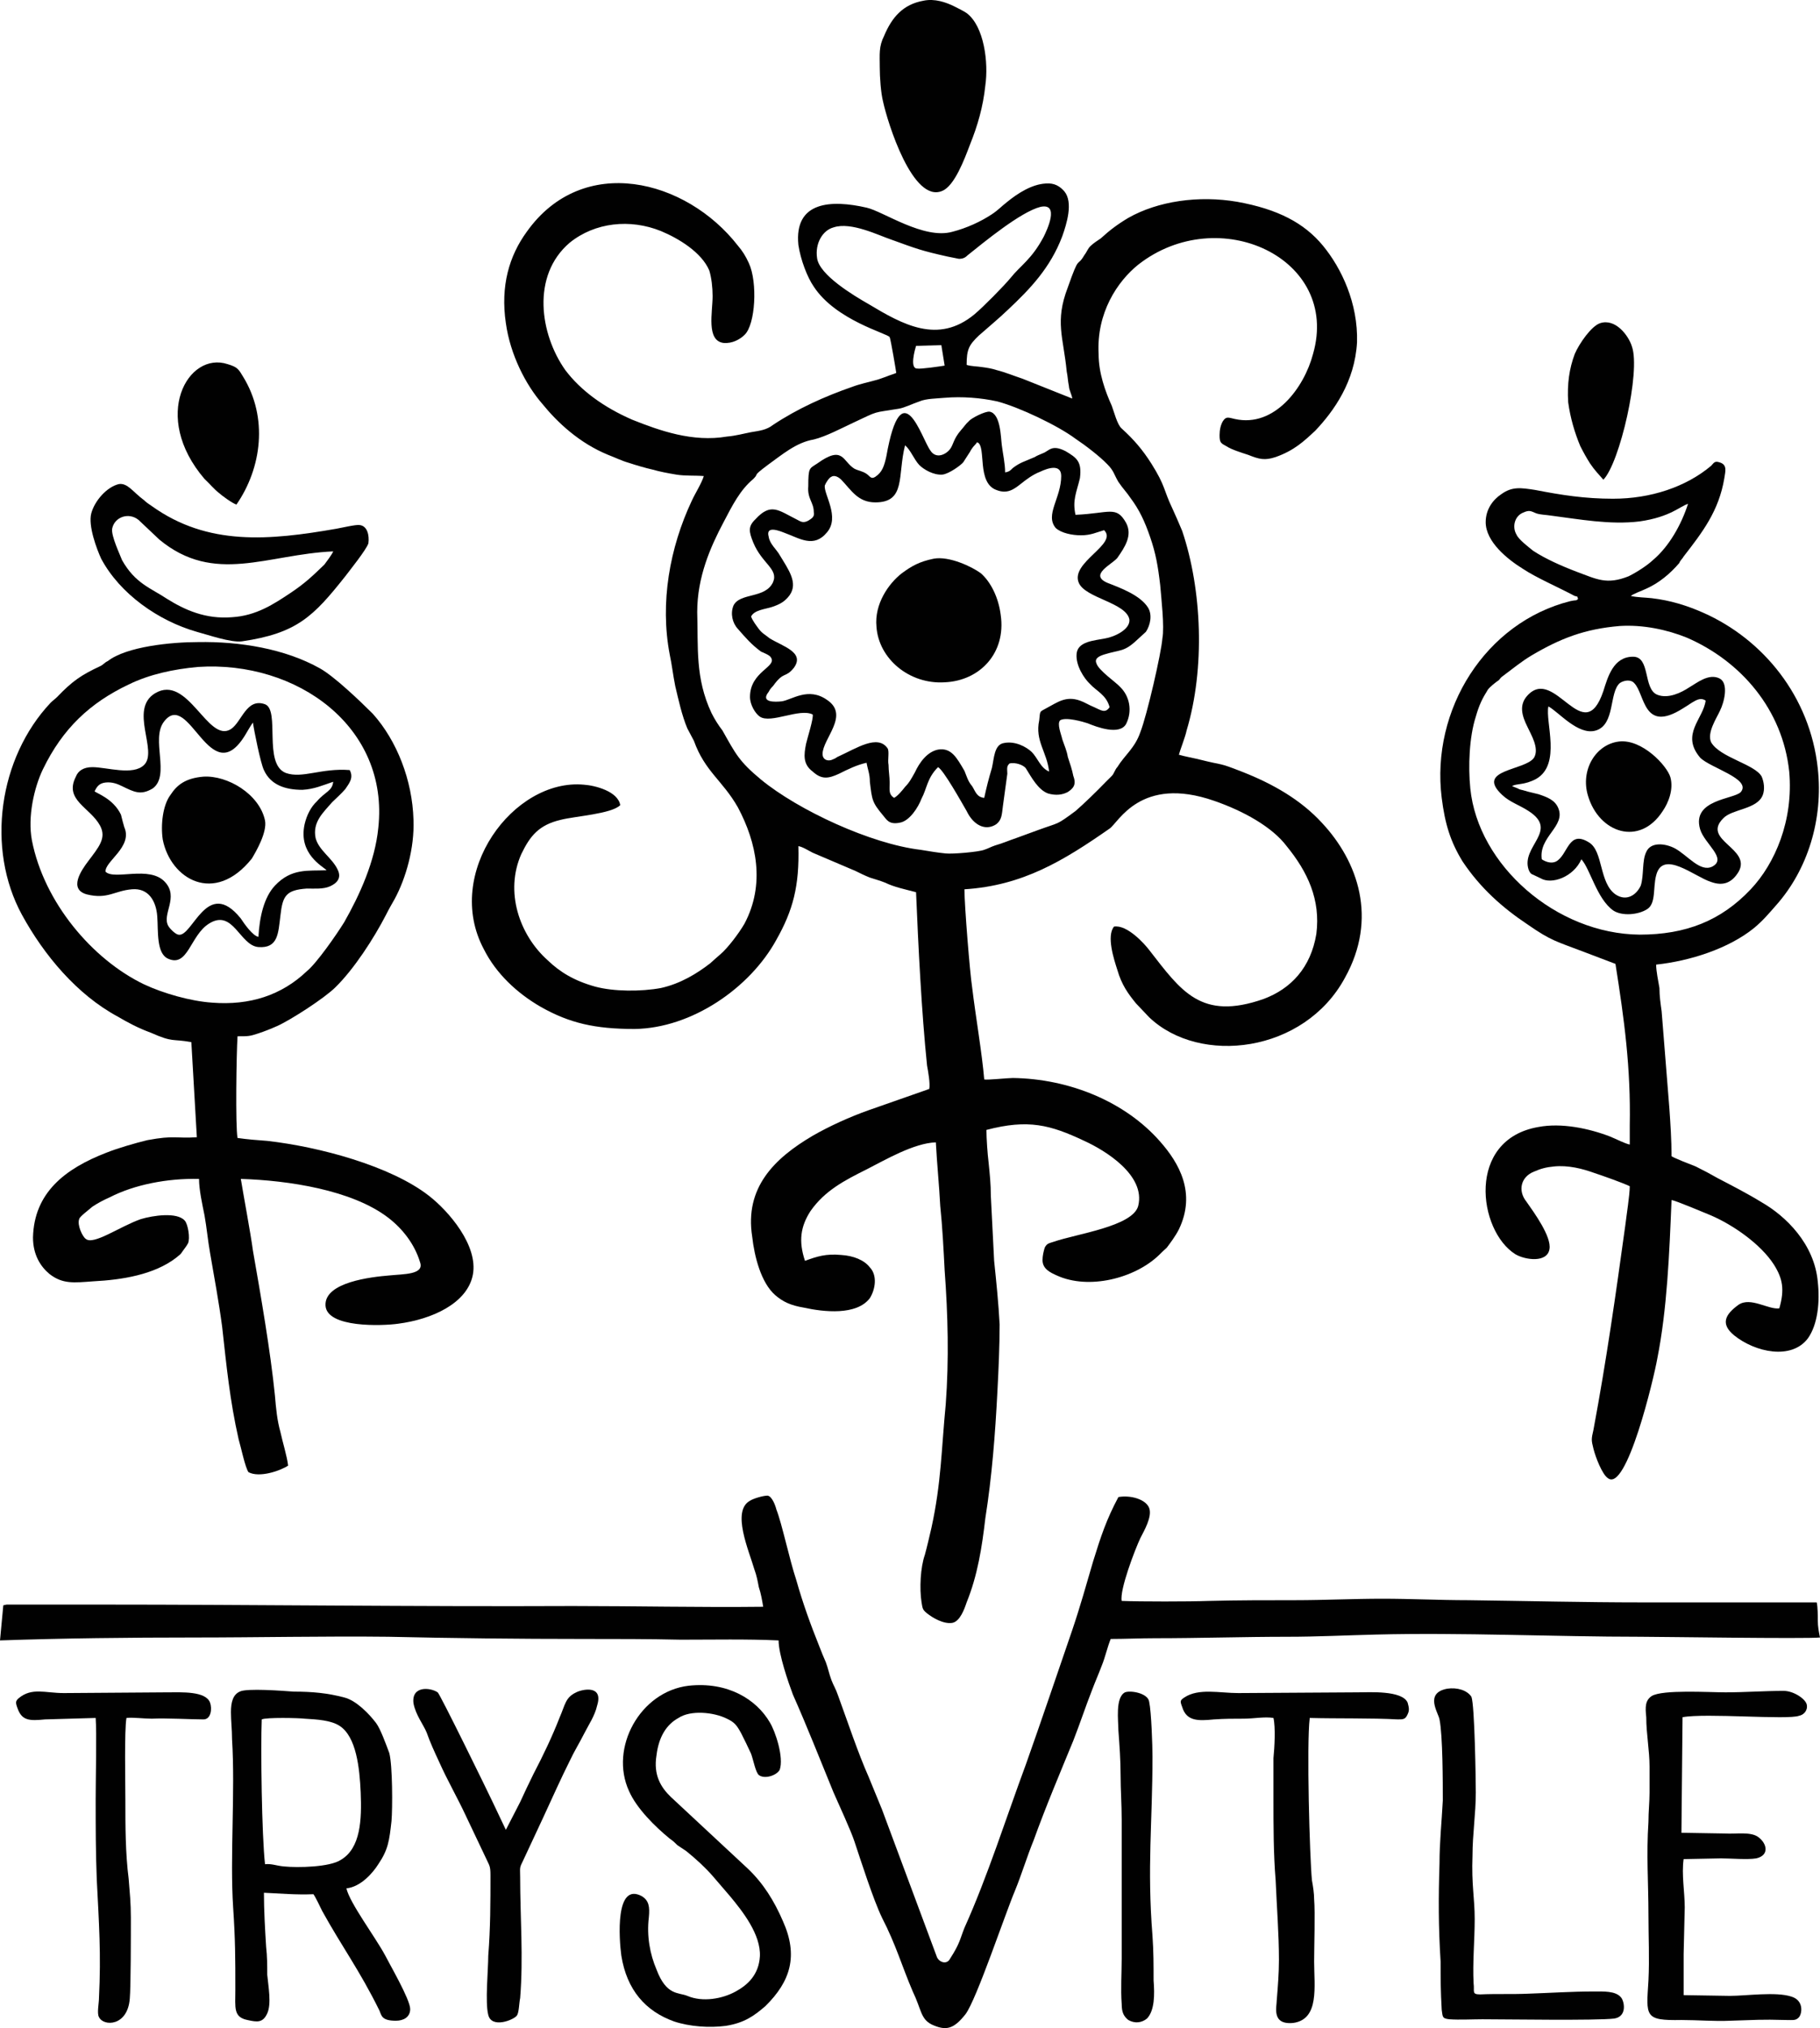
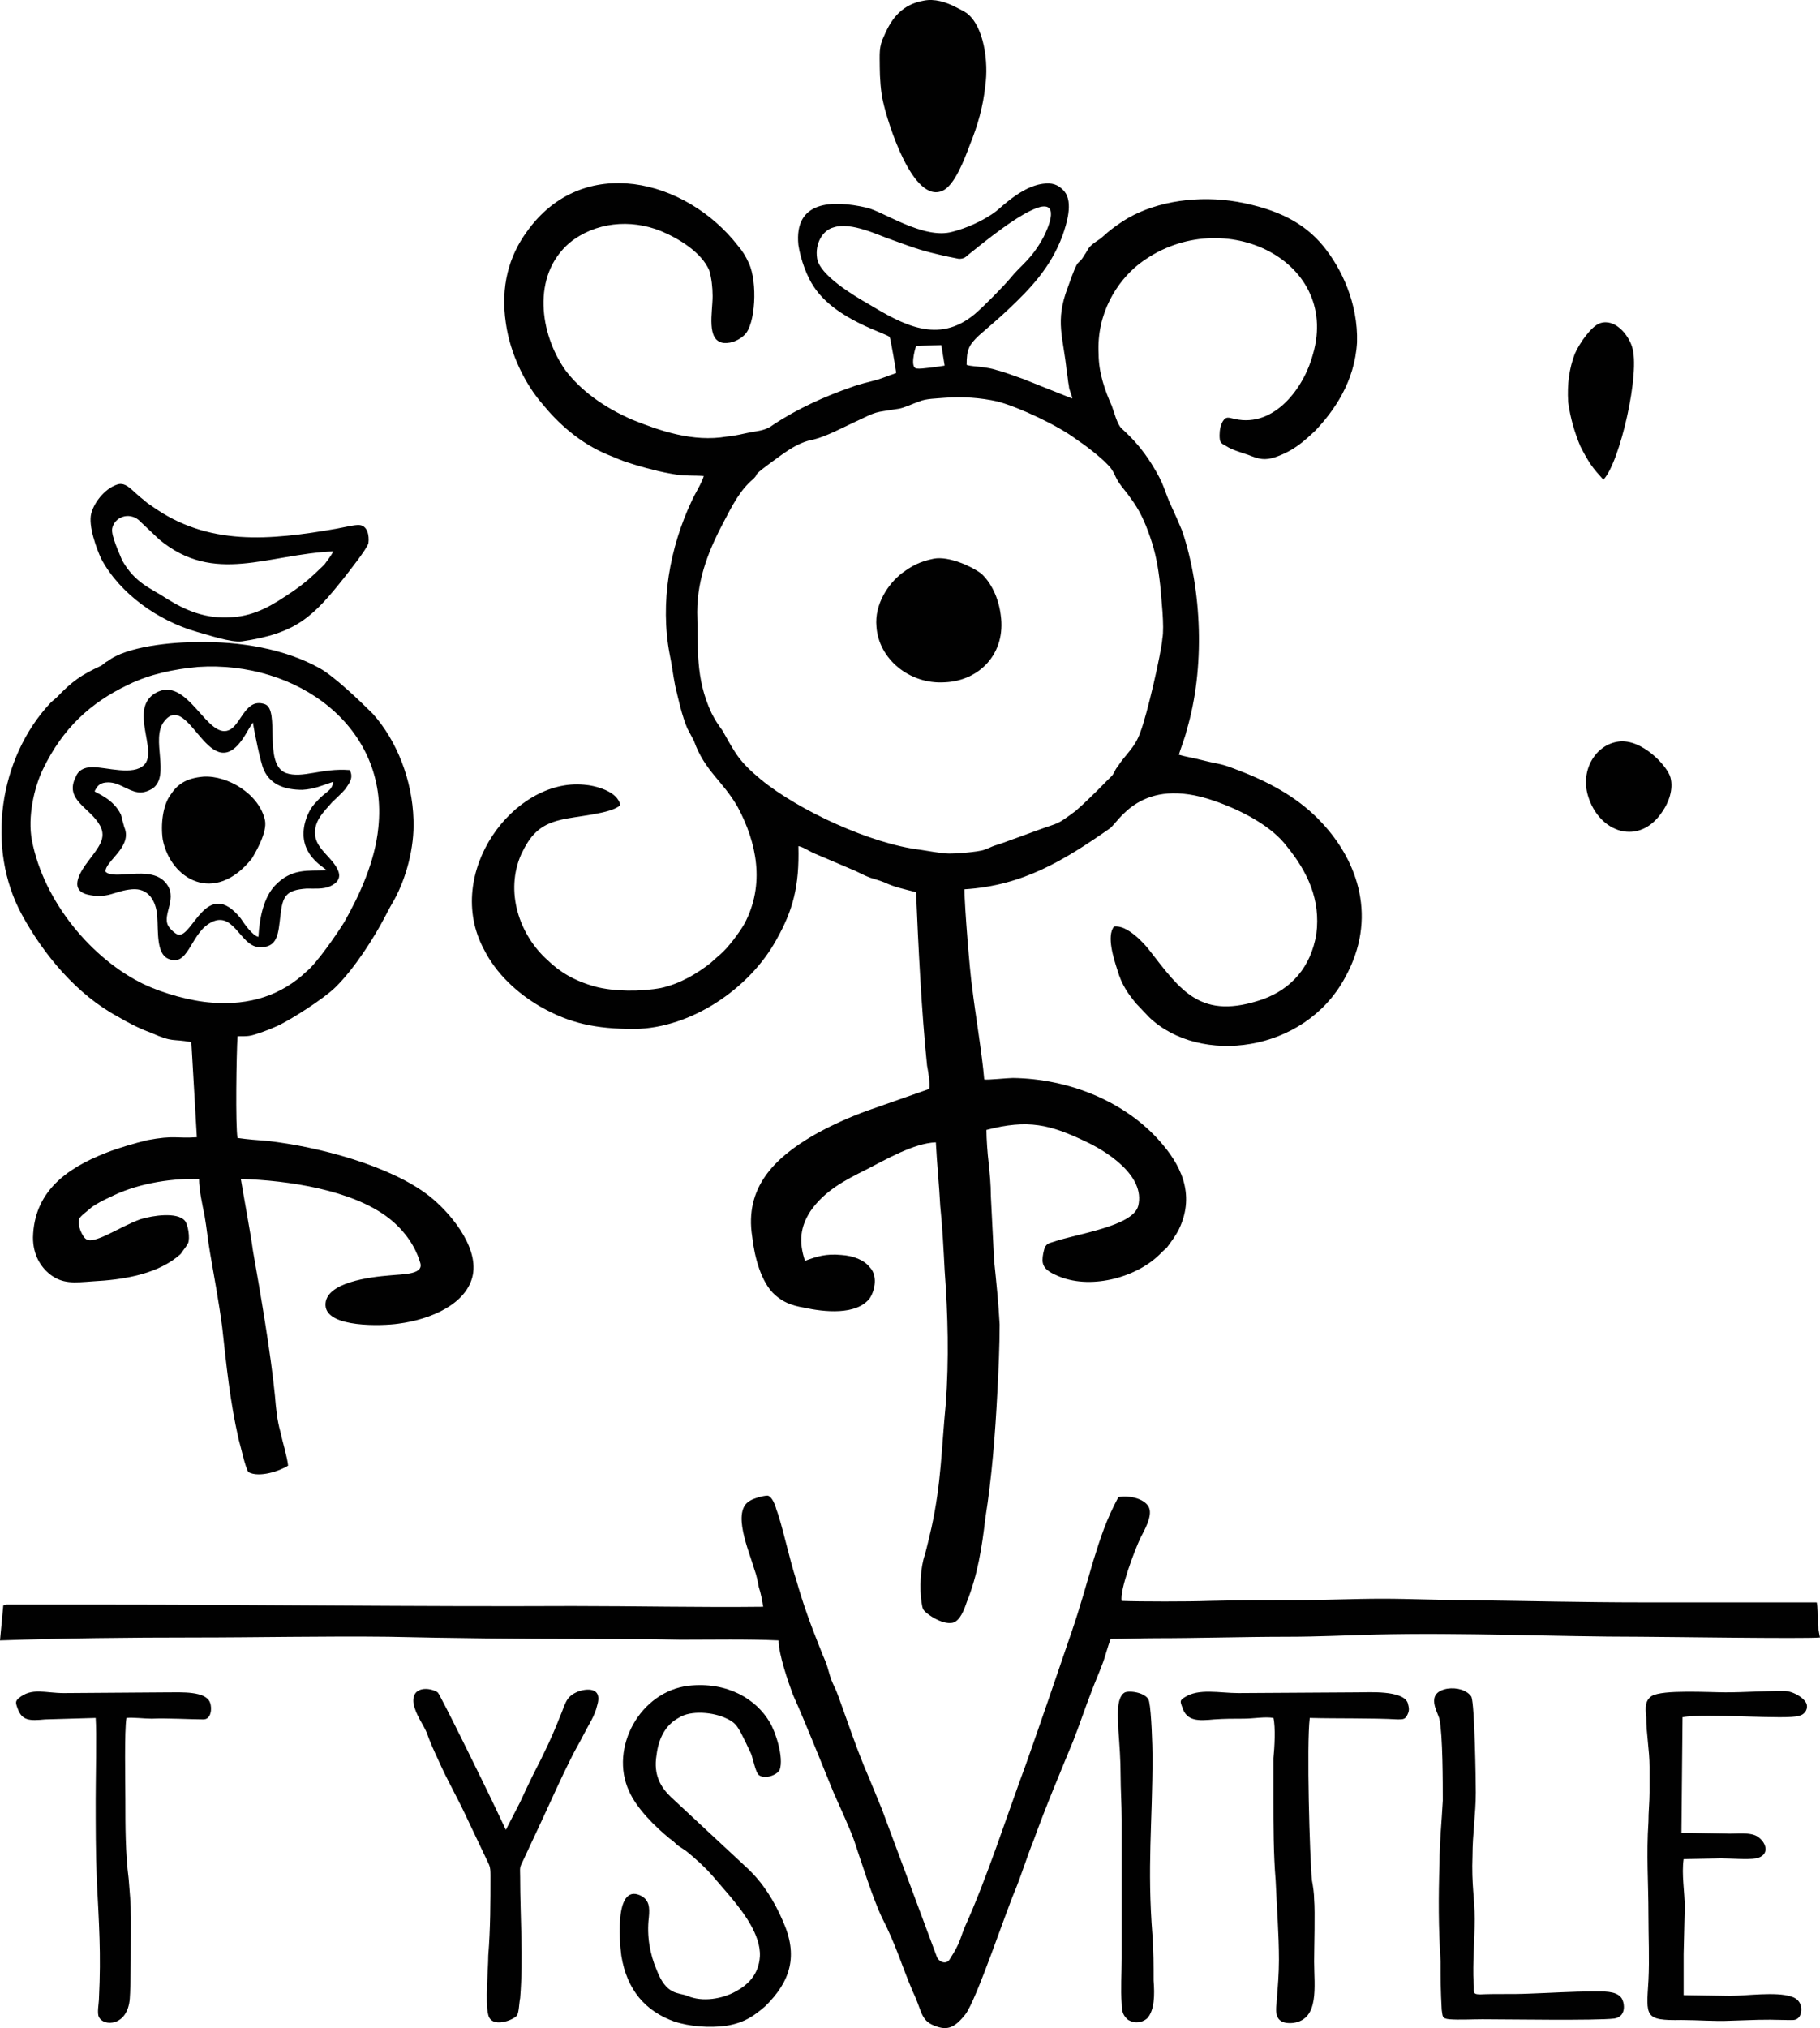
<svg xmlns="http://www.w3.org/2000/svg" xml:space="preserve" width="800mm" height="891.246mm" version="1.1" shape-rendering="geometricPrecision" text-rendering="geometricPrecision" image-rendering="optimizeQuality" fill-rule="evenodd" clip-rule="evenodd" viewBox="0 0 7748018 8631738">
  <g id="Слой_x0020_1">
    <g id="_105553173937312">
      <path fill="#010101" d="M2996214 2026121c-9367,31128 -37452,74707 -51499,105835 -93631,199221 -135770,432681 -93631,653691 9360,43579 14046,87157 23406,133853 14046,59139 28093,124514 51499,180542 9367,18678 18726,34239 28086,52918 46819,130742 121724,168092 187269,283267 79585,149414 117037,326846 28086,494938 -23406,40468 -70225,102718 -102991,130736 -18726,15568 -28093,24907 -42139,37357 -56179,43579 -126397,87157 -210668,105835 -84271,15561 -201308,15561 -280893,-6228 -88951,-24900 -149816,-62257 -201315,-112057 -121717,-108953 -182575,-292606 -112350,-451360 37452,-77825 74905,-124514 168536,-146303 60858,-15568 215348,-24907 252800,-62257 -9360,-59139 -107671,-84046 -154490,-87157 -299619,-28018 -599245,376646 -426023,700381 51499,102725 140443,186771 243441,245917 121724,68479 229401,93379 397937,93379 243441,-3111 491561,-174314 603919,-379763 70225,-124507 98318,-227232 93638,-398435 18719,3111 42132,18672 60858,28011l182582 77825c18726,9332 37452,18672 60858,28011 18726,6228 42132,12450 65538,21789 37459,18678 84271,28018 131090,40468 9367,227239 23406,510506 46812,737738 4680,24900 14046,77818 9367,99607l-257487 90275c-79585,28018 -168536,68485 -238761,108946 -163856,96496 -290260,221017 -257487,429570 9360,84046 37452,196110 98318,249028 32766,28018 65538,43579 121717,52918 84271,18672 224715,34239 280893,-40468 23413,-37350 32773,-96496 0,-130736 -23406,-31128 -70225,-49807 -121717,-52918 -65545,-6228 -102998,6222 -154496,24900 -28086,-84046 -18726,-146303 23406,-211671 60865,-87164 145130,-130736 238768,-177432 79578,-40468 201302,-112064 294933,-115175 4680,90268 14046,180542 18726,270817 9367,90268 14046,183653 18726,273928 14046,189882 18733,379757 4687,569645 -18726,192993 -18726,333067 -60865,526060 -9360,40475 -18726,80935 -28086,115175 -18726,52918 -23413,143192 -14046,202339 4680,28011 4680,31128 23406,46689 23413,18678 70225,46696 107677,40468 32773,-6228 51499,-59146 60865,-87157 46812,-115175 65538,-236578 79585,-357974 28086,-177432 42132,-357974 51499,-541634 4680,-87157 9360,-192993 9360,-283267 -4680,-90268 -14046,-180536 -23406,-270810 -4680,-93385 -9367,-186771 -14046,-277039 0,-49807 -4680,-93385 -9360,-140082 -4687,-37350 -9367,-102718 -9367,-140075 177902,-46689 271533,-21789 416663,46696 88944,40461 262167,146296 229394,277039 -23406,87157 -262167,118286 -360485,152525 -18719,6228 -28086,6228 -37452,24907 -4673,15561 -9360,34239 -9360,52918 0,37350 32773,52911 60858,65368 135770,62257 332399,12450 435389,-87157 9367,-9339 18726,-18678 32773,-31128 14046,-18678 37452,-49807 51499,-77825 74898,-155642 0,-283267 -79592,-373535 -149810,-171203 -388571,-267706 -627331,-270817 -23406,0 -107677,9339 -121717,6228 -9367,-112064 -37452,-273928 -51499,-392213 -9367,-59146 -32773,-348635 -32773,-417120 248121,-15561 421343,-121403 617972,-258367 37452,-24900 131083,-227232 444749,-118286 126404,43585 248127,112064 308986,192999 88944,108946 145130,227232 126397,373535 -23406,143192 -107677,233460 -224715,277039 -266847,93385 -351118,-34239 -486881,-208560 -18726,-24900 -93631,-108946 -149816,-99607 -32766,40468 0,140075 14046,183653 18726,65375 46819,102725 79592,143192l56179 59139c215348,205449 660104,152532 833320,-168086 140450,-252139 56179,-494945 -98311,-659920 -88951,-96496 -205995,-164975 -341758,-217893 -102991,-40468 -74905,-24907 -173216,-49807 -23406,-6228 -74905,-15568 -93631,-21796 4680,-18672 28086,-77818 32773,-102718 79585,-264589 65538,-600774 -18733,-849801 -14040,-34239 -28086,-65368 -42132,-96496 -37452,-77818 -28093,-93385 -88951,-189882 -37452,-59139 -74905,-102725 -126404,-149414 -18726,-15568 -32773,-71596 -42132,-96496 -28093,-62257 -56179,-140075 -56179,-221010 -9367,-174314 79585,-308167 168536,-379763 341758,-267706 861412,-28018 744375,379763 -37452,143192 -163856,314396 -332392,277039 -28093,-6228 -37452,-12450 -51499,9339 -9367,15561 -14046,37350 -14046,59146 0,31128 4680,34239 28093,46689 23406,15568 65538,28018 93624,37357 46819,18672 70225,24900 117044,9332 79585,-28011 121724,-68479 168536,-112057 79585,-84046 168536,-208560 177902,-376653 4680,-164982 -65545,-314396 -145130,-410892 -79585,-96496 -191942,-155642 -365164,-186771 -163856,-28011 -337072,-3111 -463475,68485 -46819,28018 -79585,52918 -117037,87157 -14046,9339 -32773,21789 -42139,31128 -14046,12450 -14046,21789 -28086,40468 -32773,56029 -18726,-9339 -70225,136964 -56179,146303 -18726,211671 -4680,357974 4680,21789 4680,40468 9360,62257 0,15561 14046,40468 14046,52918l-210675 -84046c-37452,-12450 -74905,-28018 -112357,-37357 -18726,-6222 -37452,-9332 -60858,-12450 -18726,-3111 -46819,-3111 -65538,-9339 0,-65368 9360,-84046 51492,-124514 42139,-37350 84271,-71589 126404,-112057 88951,-84046 177902,-174321 229394,-311285 18733,-52918 46819,-143186 9367,-189875 -18726,-21796 -42132,-37357 -79585,-34246 -60865,3111 -121724,43579 -163856,77818 -28086,21796 -37452,34246 -65545,52925 -46812,31122 -107671,59139 -168536,74707 -121717,34239 -294939,-87164 -365158,-102725 -149816,-34239 -308993,-28018 -290260,158753 9360,62257 37452,136964 65538,177432 93631,143192 313666,199221 323032,214782 4680,9339 28086,149414 28086,152532 -14040,6222 -28086,9339 -42132,15561 -18726,6222 -32773,12450 -46812,15568 -32779,9332 -65545,15561 -98318,28011 -117037,40468 -234081,93385 -337072,161864 -28093,21789 -56179,24907 -93638,31128 -32766,6228 -65538,15568 -102991,18678 -145130,24907 -285580,-24900 -402617,-71589 -121717,-52918 -220035,-124521 -285580,-211678 -107671,-152525 -145123,-401553 18733,-541627 107677,-87157 257487,-102725 388571,-49807 74905,31128 173216,90275 205988,168092 9360,31128 14046,71596 14046,108946 0,68485 -28093,189889 46812,199221 37459,3118 70225,-15561 88951,-34239 46819,-43579 56179,-224121 18726,-305056 -14046,-31128 -28093,-52918 -46812,-74707 -220035,-283260 -660104,-395324 -898865,-59139 -74905,102718 -112357,230349 -88951,389096 18726,133853 84265,261478 154490,342413 65545,80935 159176,168092 280893,217899 32773,12450 56185,24900 88951,34239 28093,9339 70225,21789 98318,28018 32766,9332 65538,15561 102991,21789 37452,6222 79592,3111 117044,6222zm1025262 -470031l-14040 -87164 -107677 3118c-4680,15561 -28086,96496 4680,96496 14046,3111 98311,-9339 117037,-12450zm407304 -675481c-84271,21789 -238761,149414 -308986,205443 -9367,9339 -18726,15568 -37452,15568 -14046,-3118 -32773,-6228 -46819,-9346 -112357,-24900 -135763,-34239 -238761,-71589 -56179,-18678 -173216,-77825 -248121,-52918 -46819,12450 -79585,68479 -70225,130736 9360,71596 154490,158753 220035,196110 145130,87157 294939,171203 449429,43579 37452,-31128 126404,-121396 154496,-155642 42132,-52918 88944,-77818 140450,-174314 14040,-28018 70218,-146303 -14046,-127625zm-407304 812438c-32773,3118 -79585,3118 -107677,15568 -28086,9339 -65538,28018 -88944,31128 -112357,18678 -79592,6222 -191949,59146 -46812,21789 -117037,59139 -168536,71589 -74905,12457 -135763,65375 -196629,108953 -70225,52918 -32766,31128 -60858,59139 -56179,46696 -88944,112064 -126404,183660 -56179,105835 -112357,233460 -112357,382874 4687,149414 -9360,280156 60858,429570 14046,28011 28093,49807 46819,74707 56179,99607 70225,130736 163856,208560 159176,130736 468155,273928 678830,298828 37452,6228 74905,12450 107677,15561 28086,3118 140443,-6222 163856,-15561 18726,-6228 28086,-12450 46812,-18678 32773,-9339 60865,-21789 88951,-31122 32773,-12457 60858,-21796 93631,-34246 93631,-34239 74905,-18678 159176,-80929 32773,-28018 93631,-87164 126397,-121403 9367,-9339 18733,-18678 28093,-28018 9360,-9339 14046,-28011 23406,-37357 32773,-52918 74912,-80929 98318,-149414 28086,-71589 88951,-336185 93631,-398435 9360,-49807 -4680,-171210 -9367,-227239 -9360,-80935 -18726,-133853 -42132,-202332 -23406,-68479 -46819,-118286 -84271,-168092 -14040,-21789 -32766,-40468 -51492,-68479 -18733,-31128 -18733,-46696 -46819,-74714 -32773,-34239 -93631,-80929 -135763,-108946 -74905,-56029 -238768,-133846 -332392,-158753 -70225,-15568 -149816,-21789 -224721,-15568z" />
      <path fill="#010101" d="M814593 4435444l23406 404663c-88944,6228 -93631,-9339 -210668,12450 -51499,12450 -126404,34246 -173216,52918 -177902,68485 -308986,171203 -313666,361085 0,74714 32766,124514 70225,155642 56172,43579 102991,37357 187255,31128 121724,-6228 257487,-28011 351125,-99607 14040,-12450 18726,-12450 28086,-28018 4687,-6228 18726,-24907 23406,-34239 9367,-21796 0,-80935 -14040,-96496 -32773,-37357 -135770,-21789 -187262,-6228 -88958,31128 -201315,112057 -234081,84046 -14046,-9339 -37452,-59146 -28093,-84046 0,-9339 42139,-40468 56179,-52918 23413,-15561 46819,-28018 74905,-40468 102998,-52918 243448,-80935 379211,-77818 0,46689 14040,108946 23406,155642 9367,52918 14046,105835 23413,158753 18719,108946 37452,208560 51492,314389 18726,168092 32773,314396 70225,479377 9367,31128 28086,121396 42132,140075 46819,24907 135770,-6222 168536,-28018 -4680,-40461 -23406,-99607 -32766,-143186 -14046,-49807 -18726,-99607 -23406,-155642 -18733,-186771 -60865,-429564 -93638,-616334 -9360,-71596 -42132,-245917 -51492,-305056 201302,6228 472835,46689 627325,164975 60865,46696 112364,112064 135770,189889 18726,52918 -70225,49800 -131083,56029 -74905,6222 -276213,28018 -271533,127625 4687,96496 243441,87157 308986,77818 145130,-18678 294939,-87157 318346,-208553 23413,-124521 -102991,-270817 -187262,-336185 -163856,-127632 -468155,-208560 -688190,-233460 -42139,-3118 -84271,-6228 -126404,-12457 -9360,-49800 -4687,-361085 0,-432681 46812,0 51499,0 88951,-12450 28086,-9339 51492,-18678 79585,-31128 56179,-24900 201308,-118286 248127,-164975 79585,-77825 163849,-208560 215348,-308174 14046,-28018 23406,-43579 37452,-68479 46819,-87157 84271,-214789 79585,-336185 -4673,-168092 -70218,-336185 -173216,-451360 -56179,-56029 -163856,-158753 -224715,-192993 -149810,-84046 -341758,-115175 -519654,-112064 -112364,0 -304306,18678 -383891,80935 -14046,6228 -18726,15561 -32773,21789 -79585,37350 -117037,62257 -182582,130742 -9360,9332 -18726,15561 -28093,24900 -220028,233460 -276213,619445 -121717,902712 93631,171203 234081,339296 407297,432681 42132,24900 88951,49807 140450,68485 98311,43579 88944,24900 173216,40468zm28093 -1596878c-102998,9339 -205988,31128 -294939,74707 -163856,77825 -280900,186771 -365164,361092 -37452,77818 -65545,202332 -46819,301939 51499,264589 257487,507388 477522,613224 79585,37357 196629,71596 290260,77818 159176,12457 294939,-31122 402617,-133846 42132,-34239 126404,-155642 159176,-208560 65538,-115175 131083,-258367 145130,-401553 46812,-429570 -346445,-712838 -767781,-684820z" />
-       <path fill="#010101" d="M6867880 2122617c-121724,0 -220035,-15561 -332392,-37350 -60858,-9339 -98311,-15568 -145130,18678 -32773,21789 -65538,62257 -65538,118286 0,84046 93631,158753 159169,199221 56179,37350 149816,77818 220035,115175 14046,3111 9367,0 14046,12450 -9367,9339 -4680,3111 -32773,9339 -360478,90268 -594559,460692 -547747,837345 14046,112064 37452,186771 88951,270810 74905,112064 168536,196110 276213,267706 102998,71596 121724,71596 243441,118292 42139,15561 88951,34239 131090,49800 37452,236578 65538,442020 60858,687931l0 80935c-18726,-3118 -60858,-24900 -84271,-34239 -88944,-34239 -205988,-59146 -304299,-40468 -308986,52918 -257487,442020 -98311,541627 42132,24907 135763,37357 145130,-21789 9360,-52918 -65545,-155642 -98318,-202332 -37452,-46696 -23406,-105835 32773,-127625 28093,-12450 51499,-18678 84265,-21789 60865,-6228 121724,9339 173223,28018 37452,12450 117037,40461 149810,56029 0,37350 -14046,124514 -18726,164975 -42132,305056 -79585,569645 -135770,871591 -9360,40468 -9360,43579 0,80935 9367,37350 37452,108946 60865,124514 79585,65368 196622,-426460 210668,-507395 42139,-211664 51499,-448242 60865,-675481 14046,0 145123,56035 168536,65375 93631,40461 210668,121396 266847,208553 37452,59146 46819,105842 23406,186771 -46812,6228 -121717,-49807 -173216,-15568 -56179,40468 -79585,80935 -18726,130742 88951,71596 243441,105835 313666,12450 42139,-59146 51499,-155636 42139,-239682 -14046,-161871 -135770,-280156 -238768,-339303 -60858,-37350 -121717,-68479 -187262,-102725 -32766,-18672 -56179,-31128 -93631,-49800 -23406,-9339 -88944,-34246 -102991,-43579 0,-68485 -4687,-140082 -9367,-205449l-32773 -410892c-4680,-34239 -9360,-65368 -9360,-99607 -4680,-28018 -14046,-71596 -14046,-99614 145130,-15561 308986,-68479 416663,-155642 37452,-31122 60858,-59139 93631,-96489 135763,-152532 201308,-367313 177902,-582102 -32773,-308167 -234081,-550967 -486888,-663031 -70225,-31128 -140450,-52918 -220035,-62257 -28093,-3111 -60858,-3111 -88951,-9332 9367,-9339 46819,-21789 65545,-31128 56179,-24907 102991,-65375 140443,-108953 4687,-12450 14046,-18678 18733,-28011 79585,-102725 149803,-192999 173216,-333074 4680,-31128 14040,-59146 -23413,-68479 -18719,-6228 -23406,6222 -32766,15561 -107677,90275 -257487,140075 -416663,140075zm318346 21789c-32766,9339 -74905,56035 -205988,74714 -126404,15561 -257487,-9346 -379211,-24907 -18719,-3111 -42125,-3111 -60858,-9339 -23406,-9339 -28086,-15561 -56179,-3111 -37452,15561 -46812,62257 -28093,93385 9367,21789 51499,52918 70232,68479 51492,34239 121717,65368 187262,90275 84265,31128 126404,56029 220035,18678 37452,-18678 79585,-46696 102991,-68485 70225,-59146 121724,-152525 149810,-239689zm-290253 519838c-149816,12457 -252807,52925 -374531,124521 -46812,28011 -79585,56029 -121717,87157 -9367,6228 -14046,12450 -18726,18672 -14046,9346 -37452,28018 -46819,40475 -23406,37350 -37452,65368 -51499,115175 -28086,87157 -32773,211664 -23406,305050 32773,326846 365164,619452 720962,622563 196629,0 346438,-59139 472842,-192993 102998,-108946 182582,-292606 163856,-501160 -28093,-264596 -205988,-470038 -435389,-569652 -84265,-34239 -187262,-56029 -285573,-49807z" />
-       <path fill="#010101" d="M3459689 3040897c4680,15568 -23406,102725 -28093,124514 -9360,46689 -14046,87164 28093,118292 37452,34239 65538,31122 112357,9332 37452,-18672 74905,-37350 117044,-46689 4673,28018 14040,46689 14040,80929 9367,77825 9367,87164 56179,143192 14046,15568 23406,40468 70225,31128 42139,-6228 79592,-65368 93631,-102725 23406,-43579 23406,-87157 70225,-133853 23406,12457 98311,146303 121724,186778 28086,59139 79585,87157 126397,56029 23413,-18678 23413,-40468 28093,-77825l18726 -136964c0,-18672 -4680,-31128 9367,-43579 23406,-6222 60858,6228 70218,21789 23406,37357 51499,90275 93631,105835 32773,9339 60858,6228 84271,-6222 23406,-15568 37452,-31128 23406,-68485 -4680,-24900 -14040,-52918 -23406,-80929 -4680,-28018 -14046,-46696 -23413,-74714 -4673,-21789 -23406,-65368 -9360,-80935 23406,-15554 98318,6228 117037,12457 37452,15561 135770,52918 163856,3111 28093,-56029 14046,-118286 -23406,-155642 -18726,-21782 -93631,-71589 -102998,-102718 -9360,-21789 14046,-31128 32773,-37357 70225,-21789 84271,-9339 140450,-62257l37452 -34239c18726,-28018 28093,-71596 9360,-102725 -32766,-52918 -117037,-84046 -173216,-105835 -79585,-34239 18726,-77818 42132,-105835 32773,-46689 65545,-96496 37452,-149414 -42132,-74707 -70218,-40468 -215348,-34239 -14046,-62257 4680,-96503 18726,-155642 9360,-71589 -14046,-87157 -60865,-115175 -60858,-31128 -70218,0 -98311,9339 -14046,6228 -23406,9339 -32773,15561 -42132,18685 -60858,21796 -93631,46696 -9360,9339 -14040,15561 -32773,18678 0,-37357 -9360,-77818 -14040,-115175 -4680,-34246 -4680,-133853 -51499,-143192 -18726,-3111 -79592,28018 -88951,40468 -14046,12450 -18726,21789 -32773,37350 -32773,37357 -32773,62257 -46812,80935 -18726,24907 -60865,43579 -84271,6228 -37452,-49807 -121724,-345524 -187262,24900 -9360,43579 -18726,68485 -46812,87157 -18733,12457 -23413,-3111 -37452,-12450 -18733,-12450 -32773,-12450 -51499,-21789 -51499,-31122 -46819,-102725 -159176,-21789 -32773,21789 -37452,15568 -37452,96496 -4680,52918 23406,68485 23406,108946 4687,21796 -9360,28018 -23406,37357 -23413,12450 -32773,3118 -51499,-6228 -74905,-37350 -107677,-71589 -173216,0 -32773,31128 -28093,52918 -9367,99614 37452,90275 107677,112064 84271,168092 -32773,71596 -140450,43579 -168543,99607 -14040,34246 -4673,74714 18733,99614 32766,37350 56172,65368 98311,96496 14046,6222 37452,15568 42132,24900 28093,40468 -88951,59146 -88951,168099 0,34239 23413,71589 42139,84046 46812,31122 168536,-37357 224715,-9346zm393250 -1145512c-32773,127625 4687,242799 -126397,242799 -74912,0 -102998,-52918 -145130,-96496 -9367,-9339 -28093,-21789 -42139,-12457 -9360,3118 -23406,24907 -28086,37357 -4680,37357 65538,133853 9360,199221 -56179,68485 -117037,24900 -177902,3111 -23406,-9339 -84265,-34239 -70218,15568 4680,31128 32766,52918 46812,77818 37452,62257 79592,118286 42139,171203 -18733,24907 -37452,37357 -74905,49807 -28093,9339 -74912,12450 -88958,40468 4687,15561 23413,40461 32773,52918 14046,18672 23413,21789 46819,40468 56179,34239 149810,59139 102991,124507 -37452,46696 -42132,12457 -88944,77825 -9367,9339 -14046,15568 -18726,24900 -37452,46696 28093,43579 56179,40468 42132,-6228 112357,-62257 191942,-6228 98318,65375 -18726,164982 -18726,230349 0,24907 23406,34246 46819,21789 9360,-3111 14040,-9332 23406,-12450 74905,-34239 163856,-93385 205988,-34239 9367,12450 0,49807 4680,71596 0,24900 4687,49807 4687,74707 0,34239 -4687,49800 18726,65368 14040,-6222 37452,-34239 46812,-46696 18733,-18672 28093,-37350 42139,-62250 18719,-40468 51492,-87157 98311,-96496 56179,-9346 79585,34239 112357,90268 9367,21789 14046,43579 32773,65368 14046,21796 18726,46696 51499,49807 9360,-43579 18726,-80935 32766,-127625 9367,-40468 9367,-99607 51499,-105835 46819,-9339 93631,15561 117037,37357 28093,28011 37459,68479 74912,84046 -9367,-84046 -60865,-130742 -42139,-217906 4687,-43572 0,-34239 32773,-52911 42132,-21789 79585,-52918 140450,-31128 18726,6222 37452,18678 60858,28011 28093,12457 46812,28018 65545,0 -14046,-52918 -56185,-68479 -84271,-99607 -23406,-21789 -60858,-77818 -56179,-127625 4680,-52918 74905,-56035 121717,-65368 37452,-6228 107677,-37357 102998,-80935 -14046,-71596 -187262,-90275 -215355,-155642 -37446,-87157 168543,-164975 107677,-224121 -32773,9339 -56179,21789 -98311,21789 -37452,0 -84265,-9339 -107677,-31128 -46819,-56029 23413,-127625 23413,-221010 0,-52918 -56185,-34239 -88951,-18678 -32773,12457 -60865,34246 -84271,52918 -28093,21796 -56179,43585 -102998,24907 -84265,-31128 -42132,-183660 -79585,-202332 -4680,0 -4680,0 -4680,3111 0,0 0,0 0,0l-14046 15561c-4680,6228 -9367,12457 -14046,21789 -9360,15568 -18726,28018 -28086,43585 -9367,12450 -60858,49800 -88951,52918 -37452,3111 -79585,-21789 -98318,-40468 -23406,-24907 -37452,-65368 -60858,-84046z" />
      <path fill="#010101" d="M3249014 6838532c-271527,3118 -543060,-3111 -809914,-3111 -674144,3111 -1348294,-6222 -2017757,-6222l-379211 0c0,0 -9360,0 -14046,0l-14040 3111 -14046 149414c271533,-9339 547747,-12450 823960,-12450 276213,0 557106,-6228 828640,-3111 276213,6222 552427,9332 833320,9332 135763,0 276213,0 411977,3118 140450,0 280900,-3118 416663,3111 0,59146 42132,180542 60858,230349 60865,136964 117044,280150 173223,417114 23406,52918 74905,164982 88951,208560 28086,84046 79585,245917 117037,323735 60858,118286 84271,205443 131083,314396 37452,77818 32773,115175 79585,140075 60865,28018 93631,21789 145130,-43579 46819,-62257 168536,-426460 210675,-526067 28086,-68485 51499,-146303 79585,-214782 51499,-143192 112357,-286385 168536,-423349 28093,-71589 51499,-143186 79592,-214782 14040,-37350 28086,-68479 42132,-105835 14046,-34239 23406,-77818 37452,-112064 60858,0 126404,-3111 187262,-3111 191942,0 379211,-6222 566473,-6222 126404,0 248121,-6228 374524,-9339 365164,-9339 758415,9339 1128259,9339 79592,0 702243,9332 763102,3111 -4680,-21789 -9367,-46696 -9367,-71596 0,-18678 0,-59146 -4680,-77818 -248121,0 -496248,0 -744368,0 -248127,0 -491568,-6228 -739689,-9339 -121724,0 -243448,-6228 -365164,-6228 -121724,0 -248127,6228 -369844,6228 -121724,0 -248127,0 -369851,3111 -84265,3111 -290253,3111 -369844,0 -9360,-46689 56179,-217899 79592,-267700 14040,-28018 51499,-90275 37452,-127625 -14046,-37357 -79592,-56035 -131083,-46696 -51499,96496 -74905,168092 -107677,273928 -28093,96496 -56179,196110 -88951,292606 -60858,177432 -135763,398442 -196629,569645 -84265,227232 -163856,479370 -262167,697270 -18726,46689 -18726,65368 -60858,130736 -14046,28018 -46819,15568 -56179,-6222l-234081 -628791c-18726,-46689 -37452,-90268 -56179,-136964 -46819,-105835 -88951,-233460 -131083,-348635 -9367,-28011 -18726,-40468 -28093,-65368 -9360,-24900 -14046,-49807 -23406,-74707 -9367,-21789 -18726,-43579 -28093,-68485 -37452,-93379 -70218,-183653 -98311,-283260 -28086,-84046 -60858,-239689 -84271,-298835 -4680,-18678 -18726,-56029 -37452,-59139 -18726,0 -60858,12450 -74905,21789 -79585,43579 -4680,211671 18726,292600 9367,24907 14046,49807 18726,74707 9367,28018 14046,56035 18726,84046z" />
      <path fill="#010101" d="M393250 3265018c-37452,0 -60858,15568 -70225,40475 -51492,99607 60865,130736 102998,208553 28093,52925 -4680,90275 -51499,152525 -28086,37357 -84271,118292 -4680,140082 88951,21789 117037,-15561 191942,-21789 70225,-6228 102998,49807 107677,115175 4687,62257 -4680,158753 46819,180542 84265,37357 93631,-99614 173216,-149414 102998,-65375 131083,93385 210675,99607 84271,6228 84271,-59139 93631,-133853 9360,-84046 23406,-108946 112357,-115175 32773,0 70225,3118 98311,-9332 28093,-12450 51499,-34239 32773,-71596 -23406,-49807 -79585,-80935 -93631,-133846 -14046,-68485 32773,-108953 70225,-152532 18726,-18678 37452,-34246 56179,-56035 14040,-21782 37452,-46689 18726,-80929 -121724,-9339 -201308,37350 -271533,12450 -98311,-37350 -23406,-267700 -88951,-292606 -79585,-28011 -98311,74707 -145130,105835 -98311,62257 -182582,-236571 -323025,-152525 -112357,68479 14046,245910 -46819,305056 -46812,46689 -159169,9332 -220035,9332zm9367 102732c9360,9332 79585,31122 112357,99607 4680,18678 9360,37350 14046,52918 37452,84046 -84271,146296 -79592,189882 37452,37350 187269,-28018 252807,43579 60858,65368 -14046,136964 14046,186771 4680,9332 28086,34239 42132,37350 60865,15568 121724,-249021 266854,-68479 14046,21789 51492,74707 74905,77818 4680,-84046 23406,-168092 70225,-217893 70218,-74714 140443,-62257 220035,-65375 -14046,-15561 -121724,-68479 -93638,-196103 9367,-40468 28093,-74714 51499,-96503 37452,-43572 65545,-43572 70225,-84046 -46819,15568 -79585,31128 -131083,34246 -74905,0 -135770,-21789 -163856,-84046 -14046,-28018 -42139,-168092 -46819,-202332 -9360,12450 -23406,37350 -32773,52918 -149803,245910 -238754,-199221 -346431,-56035 -56179,74707 28086,227239 -46819,283267 -51492,31128 -79585,15568 -131083,-9339 -18726,-9332 -42132,-18678 -70225,-15561 -28086,3111 -37452,18672 -46812,37357z" />
-       <path fill="#010101" d="M6732116 3657239c37452,40461 65538,168092 135763,217899 37452,24900 107677,18672 145130,-6228 37452,-24907 23406,-90275 37452,-143192 28086,-112057 163856,6228 234081,28018 51499,18678 88951,3111 117037,-43579 56179,-99614 -159169,-133853 -65538,-227239 37452,-40468 145123,-37350 168536,-99607 9360,-24907 4680,-56035 -4687,-77818 -28086,-52918 -177896,-80935 -215348,-146303 -18726,-40468 23406,-102725 37452,-133853 18726,-37357 37452,-115175 0,-136964 -46819,-24907 -98318,18678 -131083,37350 -32773,21789 -88951,49807 -135770,31128 -60858,-24900 -28086,-161864 -102991,-161864 -84271,0 -107677,87164 -126404,146303 -84271,249028 -205988,-108946 -323032,18678 -37452,40468 -23406,87157 0,133846 14046,31128 51499,90275 28093,130742 -37452,56029 -252807,49807 -135770,158753 32773,31128 74905,43579 112357,68485 131083,84046 -32766,149414 0,249021 4687,12450 9367,18678 18733,21789 14040,6228 18726,9339 32773,15568 46812,28011 140443,-6228 173216,-80935zm-140450 -650581c-14046,65368 56179,245917 -51499,308167 -51492,28018 -84271,18678 -102991,31128 9360,3111 14046,6228 23406,9339 9360,6228 18726,6228 28093,9339 18719,6228 37452,9339 60858,15561 37452,12457 70225,24907 84271,59146 32766,77825 -84271,121403 -70232,217899 18733,12450 42139,18678 60865,9332 51499,-28011 51499,-136957 140450,-80929 60858,37357 42132,171203 112357,221010 46812,31128 88944,3111 107677,-37350 14040,-43585 4680,-105842 23406,-143192 18726,-43579 79585,-37357 121724,-15568 56172,31128 107671,102725 159169,77825 65538,-34239 -32773,-96496 -51499,-158753 -37452,-127625 145130,-127625 173223,-158753 46812,-56035 -131083,-102725 -173223,-146303 -84265,-99614 14046,-164982 23406,-242799 -28086,-18678 -51499,6222 -98311,34239 -168536,105835 -159176,-62257 -205988,-108946 -14046,-15568 -42132,-12457 -60858,0 -46819,40461 -18726,177432 -102998,202332 -74905,21789 -159169,-80935 -201308,-102725z" />
-       <path fill="#010101" d="M1123579 8055647c70225,3111 135763,9339 210668,6228 9367,12443 28093,52918 37452,71589 84271,152532 159176,252139 243441,423342 9367,21796 9367,43585 70232,43585 32766,0 60858,-15568 60858,-49807 0,-40468 -88951,-192999 -107677,-230349 -42132,-77825 -149810,-221010 -163856,-283267 60858,-6222 112357,-65368 135770,-102725 42125,-62257 46812,-99607 56172,-183653 4687,-52918 4687,-236571 -9360,-289489 -14046,-37357 -37452,-102725 -56179,-127632 -28086,-37350 -84271,-96496 -135763,-108946 -70225,-18678 -135770,-24900 -215355,-24900 -42132,-3118 -201308,-15568 -229401,0 -28086,12450 -37452,43579 -37452,87157 0,37350 4687,74707 4687,115175 14046,224121 -9367,501160 4680,715948 9367,140075 9367,214782 9367,351746 0,74707 -9367,115175 51492,127625 42132,9339 65545,12450 84271,-28011 18726,-40468 4680,-115175 0,-164982 0,-40468 0,-77818 -4687,-118286 -4680,-74707 -9360,-155642 -9360,-230349zm-9367 -737738c-4680,121396 0,491827 14046,616334 28093,-3111 46819,6228 79592,9339 60858,6228 196622,3118 243441,-28011 84265,-49807 88951,-171203 84265,-286378 -4680,-105842 -18726,-236578 -88951,-283267 -37452,-24907 -98311,-28018 -149810,-31128 -23406,-3118 -163856,-6228 -182582,3111z" />
      <path fill="#010101" d="M505608 2060360c-51492,12457 -102991,71596 -117037,124514 -14046,52918 23406,152532 42139,192993 79578,149421 243441,264596 407290,311285 46819,12450 145130,46696 191949,40468 234074,-34246 304299,-105835 440069,-277039 18726,-24907 88951,-112064 98311,-140082 4687,-34239 -4680,-74707 -37452,-77818 -14046,-3111 -79585,12450 -98311,15568 -285580,49800 -547747,74700 -786508,-96503 -14046,-9339 -23406,-15561 -32773,-24900 -46812,-34246 -70225,-74707 -107677,-68485zm912911 286378c-280893,12457 -505614,143192 -739689,-49800l-88951 -84046c-42132,-34246 -102998,-12450 -112357,37357 -4687,31128 32766,108946 42132,133846 56179,99614 121724,118286 191949,164982 74905,46689 163849,87157 276213,77818 102991,-6222 177896,-56029 248121,-102725 60858,-40461 93631,-71589 145130,-121396 9367,-12450 32773,-43579 37452,-56035z" />
      <path fill="#010101" d="M2930669 7174717c-205988,24907 -337072,264589 -252807,448249 32773,74707 112364,152525 173223,202332 14046,9339 23406,18678 32773,28018 14040,9339 23406,15561 37452,24900 42132,34239 79585,68485 112357,105835l74905 87157c51499,62257 131083,161871 126404,255256 -4687,77818 -51499,121396 -102998,149414 -56179,31128 -140450,46689 -205988,18672 -37452,-15561 -88951,0 -131083,-112057 -28093,-65368 -42139,-143192 -32773,-221010 4680,-46696 0,-71596 -28093,-90275 -117037,-65368 -98311,183660 -88944,252139 23406,146303 102991,236578 224715,280156 65538,21789 149810,28011 220035,18678 79585,-12457 121717,-43585 168536,-84046 107677,-105835 140450,-214789 74905,-361092 -37452,-87157 -84271,-161864 -149810,-224121l-327712 -305056c-42132,-40468 -74905,-93385 -60858,-177432 9360,-77818 42132,-130736 93631,-158753 51499,-34239 149810,-24900 205988,3118 32773,15561 42132,28011 60858,62257 14046,28011 28093,56029 42139,87157 9360,24900 18726,77818 32766,90268 23413,18678 74905,3118 88951,-21789 18726,-52918 -18726,-164975 -42132,-202332 -56179,-96496 -177902,-174314 -346438,-155642z" />
      <path fill="#010101" d="M7022376 7520241l0 108946c0,40468 -4687,80935 -4687,124514 -9360,143192 0,258367 0,395331 0,93385 4687,186764 0,280150 -9360,152532 -18726,171210 140450,168092 70225,0 140450,6228 205988,3118 107677,-3118 131083,-6228 238761,-3118 32773,0 42132,3118 56179,-12450 14046,-18678 18726,-71596 -32773,-87157 -65538,-21789 -191942,-3118 -262167,-3118l-196629 -3111c0,-52918 0,-124514 0,-174314l4687 -199221c0,-65368 -14046,-140082 -4687,-205449l159176 -3111c42132,0 112357,6228 149810,0 56179,-12450 46819,-62257 9367,-90275 -32773,-24900 -98318,-12450 -140450,-15561l-187262 -3111 4680 -491827c98311,-18678 449436,12450 496248,-6228 18726,-3111 37452,-21789 32773,-46689 -4680,-24900 -56179,-59146 -98311,-59146 -84271,0 -163856,6228 -248127,6228 -70225,0 -266847,-12450 -313666,15561 -28086,18678 -28086,46696 -23406,90275 0,71596 14046,140075 14046,211671z" />
      <path fill="#010101" d="M5421275 7311681c9360,40468 4680,124514 0,171210 0,56029 0,115168 0,174314 0,112064 0,233460 9360,345524 4680,112057 14046,227232 14046,339296 0,56029 -4680,115175 -9367,171203 0,28018 -23406,105835 70225,96496 112357,-15561 88951,-155636 88951,-261471 0,-62257 4680,-208560 0,-264589 0,-24907 -4680,-56035 -9367,-80935 -9360,-93385 -23406,-578984 -9360,-691048 112357,3118 266847,0 374524,6228 23413,0 32773,0 42139,-21789 9360,-18678 4680,-31128 0,-49807 -23413,-52918 -163856,-43579 -210675,-43579l-510294 3111c-79585,0 -168536,-21789 -229394,18678 -18726,12450 -18726,15568 -9367,40468 18726,62257 70225,59146 135770,52918 46812,-3111 79585,-3111 126404,-3111 42132,0 88944,-9339 126404,-3118z" />
      <path fill="#010101" d="M3932531 2790c-88951,15568 -135770,71596 -168543,149414 -23406,46696 -18726,77825 -18726,133853 0,43579 4687,108953 14046,146303 18726,87157 126404,435792 252807,379763 51499,-21789 93631,-133853 117037,-196110 32773,-80929 56179,-161864 65545,-252132 14046,-96503 -4680,-252139 -79585,-308174 -14046,-9339 -32773,-18672 -51499,-28011 -37452,-18678 -84271,-34246 -131083,-24907z" />
      <path fill="#010101" d="M2153528 7787940l-56179 -118286c-23406,-49800 -224715,-460692 -234081,-466920 -32773,-21789 -112357,-28018 -102991,46689 9360,49807 42132,90275 56179,124514 14040,40468 32766,80935 51492,121403 37452,84046 79592,155636 117044,236571l84265 177432c14046,31128 18726,31128 18726,71596 0,115175 0,224121 -9360,342407 0,59146 -14046,199221 0,252139 14046,59146 107677,21789 121717,3111 9367,-12450 9367,-52918 14046,-74707 14046,-174314 0,-345517 0,-513610 0,-43579 -4680,-37357 14046,-74707l84271 -180549c37452,-80929 74905,-164975 112357,-239682 18726,-40468 42132,-77825 60858,-115175 18726,-37357 46819,-77825 56179,-121403 28093,-90268 -65545,-68479 -88951,-56029 -46812,21789 -46812,52918 -70225,105835 -32766,84046 -70218,161864 -112357,242799 -18726,37357 -37452,77818 -56179,118286l-60858 118286z" />
      <path fill="#010101" d="M6160964 7187173c-98318,18672 -37452,102718 -32773,130736 14046,68479 14046,270817 14046,345524 -4687,90268 -14046,177432 -14046,267700 -4680,146303 -4680,270817 4680,417120 0,77818 0,121396 4680,205443 4687,28018 0,37357 32773,40468 42139,3111 98318,0 140450,0 102991,0 482202,6228 561786,-3111 56179,-9339 42139,-74707 28093,-90275 -23406,-28018 -74905,-24900 -117037,-24900 -93638,0 -182582,6222 -276213,9339 -70225,3111 -135770,0 -205995,3111 -37452,0 -23406,-12450 -28086,-46696 -4680,-90268 4680,-183653 4680,-273928 0,-90268 -14046,-143186 -9360,-270810 0,-90275 14040,-177432 14040,-267706 0,-49800 -4680,-373535 -18726,-407774 -18726,-28018 -60858,-40468 -102991,-34239z" />
      <path fill="#010101" d="M407297 7311681c4680,62257 0,261478 0,345524 0,112064 0,227239 4680,342413 9367,186764 18726,314389 9367,504271 0,21789 -9367,65375 0,80935 18726,40468 121717,40468 131083,-77818 4680,-49807 4680,-277046 4680,-345524 0,-62257 -4680,-105835 -9360,-164982 -14046,-108946 -14046,-227232 -14046,-336185 0,-68479 -4680,-298828 4680,-348635 28093,-3111 74905,3118 107677,3118 60858,-3118 168536,3111 220035,3111 32773,0 37452,-46696 28086,-71596 -18726,-49807 -121717,-43579 -182575,-43579l-440069 3111c-79592,0 -135770,-24900 -191949,21789 -14046,12457 -14046,18678 -4680,43579 18726,52925 51499,52925 117037,46696l215355 -6228z" />
      <path fill="#010101" d="M3974663 2377874c-60858,12450 -93631,31122 -135763,62250 -56185,43585 -117044,130742 -107677,227239 9360,136964 140443,245910 290253,236571 149816,-6222 262174,-124507 238761,-286378 -9360,-74707 -42132,-140075 -84265,-177432 -37452,-28011 -135770,-74707 -201308,-62250z" />
      <path fill="#010101" d="M4789257 7202734c-42132,21789 -28086,121403 -28086,161864 4680,62257 9360,127625 9360,189882 0,62257 4680,124514 4680,189882l0 591434c0,59146 -4680,130742 0,192999 0,37350 9367,52918 28093,68479 28086,15568 56179,12450 79585,-6222 32773,-34246 32773,-102725 28093,-161871 0,-65368 0,-124514 -4680,-189882 -23413,-295717 0,-479370 0,-762638 0,-46689 -4687,-189882 -14046,-233460 -4687,-37357 -79592,-49807 -102998,-40468z" />
      <path fill="#010101" d="M866092 3305486c-74905,6228 -112357,34246 -140450,77825 -32766,43579 -42132,127625 -32766,189882 32766,168092 220028,280150 379204,80935 18726,-31128 65545,-112064 56179,-161871 -23406,-112057 -159169,-192993 -262167,-186771z" />
-       <path fill="#010101" d="M1006542 2147524c107671,-155642 135763,-370424 28086,-544745 -18726,-31128 -23406,-40468 -65538,-52918 -168543,-56029 -327712,221010 -98318,488710 23406,21789 37452,40468 60858,59146 14046,12450 56185,43579 74912,49807z" />
      <path fill="#010101" d="M6825747 2041689c70225,-71596 159169,-460699 121717,-566534 -14040,-46689 -70218,-121403 -135763,-99614 -37452,12457 -88951,87164 -107677,130742 -23406,62257 -32773,127625 -28086,205443 9360,68485 28086,130742 51492,186771 14046,28018 28093,52918 42139,74707 18726,28018 37452,46696 56179,68485z" />
      <path fill="#010101" d="M6891286 3156072c-98311,12450 -163856,121403 -131083,230349 46819,158753 220035,217899 318352,65368 23406,-34239 46812,-90268 32766,-143186 -14040,-49807 -121717,-164982 -220035,-152532z" />
    </g>
  </g>
</svg>